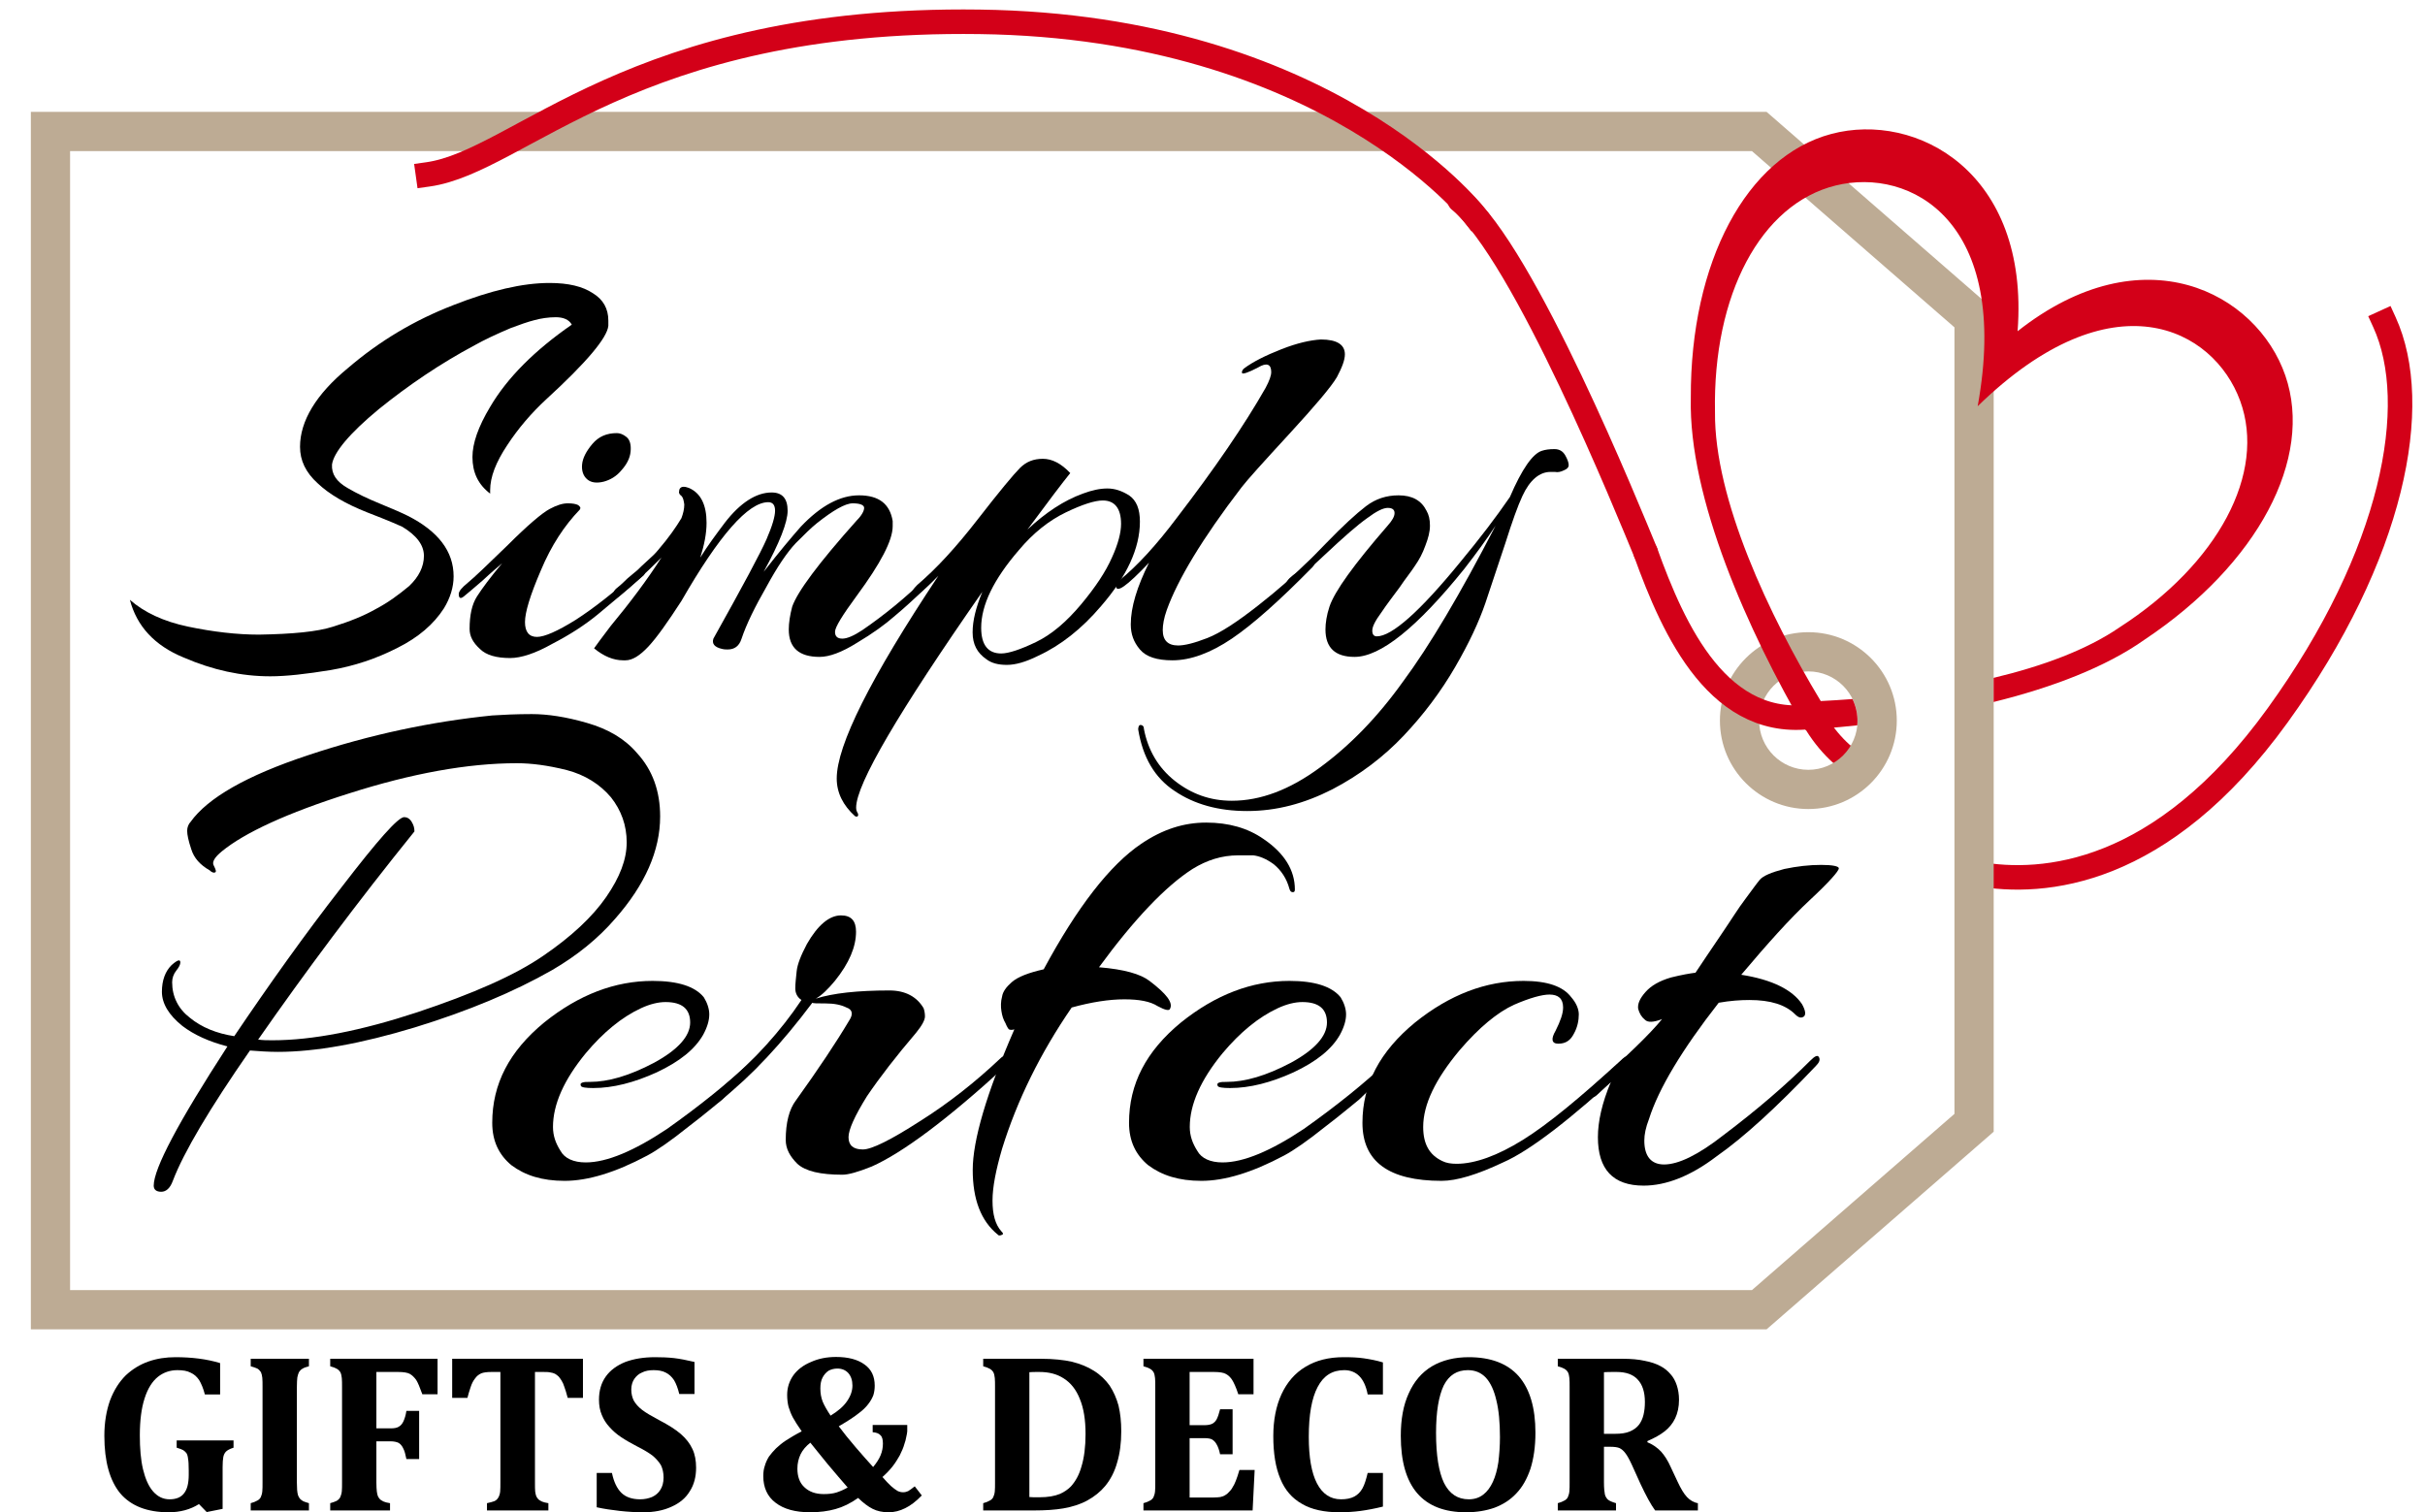
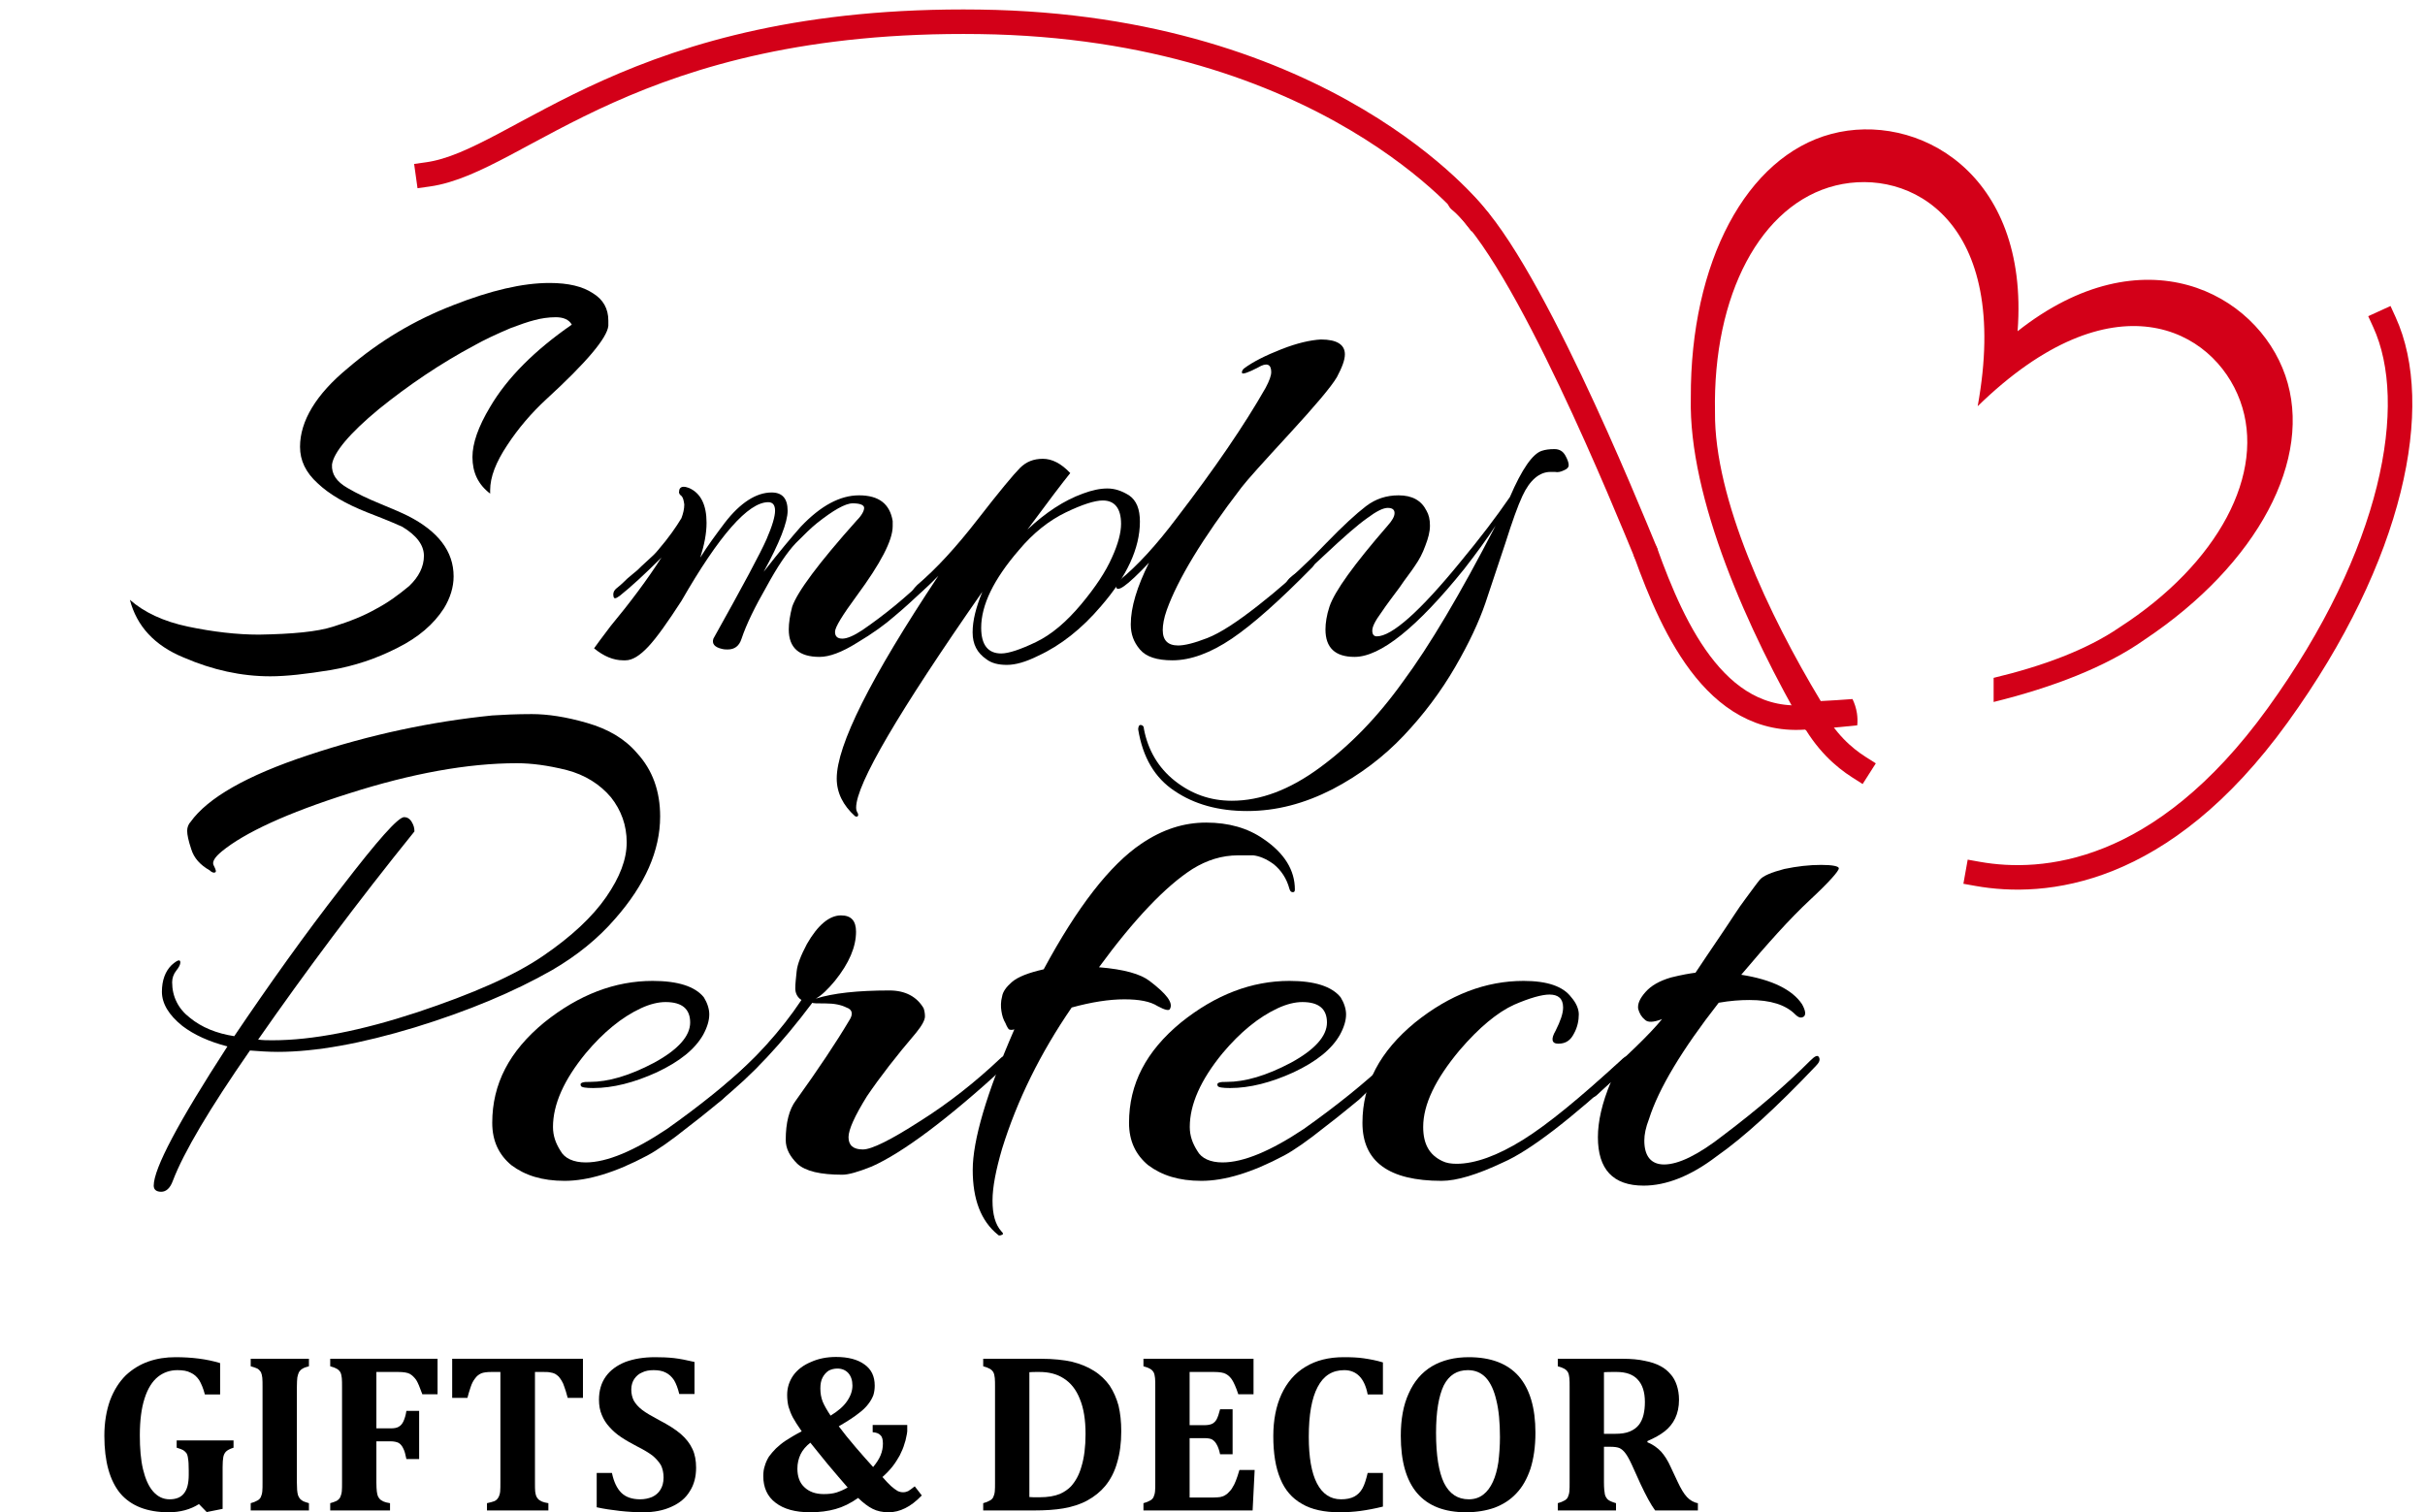
<svg xmlns="http://www.w3.org/2000/svg" width="100%" height="100%" viewBox="0 0 2060 1285" version="1.1" xml:space="preserve" style="fill-rule:evenodd;clip-rule:evenodd;stroke-linecap:square;stroke-miterlimit:1.5;">
  <g transform="matrix(1,0,0,1,-654.162,-288.618)">
    <g transform="matrix(1.003,0,0,1.003,-523.748,-412.661)">
      <path d="M2849.31,1439.41C2904.97,1449.35 3005.03,1441.32 3103.43,1305.13C3201.84,1168.95 3225.7,1041.72 3193.89,972.14" style="fill:none;stroke:rgb(211,0,24);stroke-width:20.76px;" />
      <path d="M2707.92,1303.82C2720.49,1327.38 2735.8,1340.73 2748.76,1348.98" style="fill:none;stroke:rgb(211,0,24);stroke-width:20.76px;" />
-       <path d="M2670.6,793.954L1200.52,793.954L1200.52,1825.22L2670.6,1825.22L2862.93,1657.82L2862.93,961.349L2670.6,793.954ZM1233.74,827.173L2658.17,827.173L2829.71,976.475L2829.71,1642.7L2658.17,1792L1233.74,1792L1233.74,827.173ZM2705.96,1234.69C2747.29,1234.69 2780.86,1268.25 2780.86,1309.59C2780.86,1350.92 2747.29,1384.49 2705.96,1384.49C2664.62,1384.49 2631.06,1350.92 2631.06,1309.59C2631.06,1268.25 2664.62,1234.69 2705.96,1234.69ZM2705.96,1267.91C2728.96,1267.91 2747.64,1286.58 2747.64,1309.59C2747.64,1332.59 2728.96,1351.27 2705.96,1351.27C2682.95,1351.27 2664.28,1332.59 2664.28,1309.59C2664.28,1286.58 2682.95,1267.91 2705.96,1267.91Z" style="fill:rgb(189,171,148);" />
      <path d="M2747.38,1313.6C2732.34,1315.22 2717.62,1316.48 2703.48,1317.41C2655.18,1234.32 2604.36,1121.2 2606.41,1036.22C2605.94,921.208 2653.53,831.774 2725.4,812.639C2797.26,793.503 2893.39,844.664 2883.18,979.753C2989.53,895.826 3085.66,946.988 3109.93,1017.28C3134.2,1087.58 3086.6,1177.02 2990.93,1240.87C2957.56,1264.53 2911.94,1281.68 2862.88,1293.81L2862.88,1273.37C2903.82,1263.59 2941.63,1249.75 2969.48,1230.62C3053.18,1176.62 3094.04,1099.84 3071.65,1038.65C3049.26,977.464 2963.61,931.882 2849.37,1043.28C2877.96,886.3 2792.32,840.717 2729.06,856.32C2665.8,871.923 2624.93,948.71 2626.89,1048.29C2626.22,1121.83 2672.65,1220.45 2716.45,1293.03C2725.2,1292.6 2734.18,1292.03 2743.35,1291.32C2745.09,1294.92 2746.45,1299.03 2747.12,1303.42C2747.64,1306.9 2747.69,1310.35 2747.38,1313.6Z" style="fill:rgb(211,0,24);" />
      <g transform="matrix(1.499,0,0,1.499,-598.667,-42.146)">
        <g transform="matrix(385.622,0,0,385.622,1275.46,1155.28)">
          <path d="M-0.015,0.024C-0.015,-0.001 0.021,-0.069 0.093,-0.18C0.066,-0.187 0.044,-0.197 0.027,-0.21C0.007,-0.226 -0.003,-0.243 -0.003,-0.26C-0.003,-0.277 0.002,-0.29 0.011,-0.299C0.02,-0.307 0.024,-0.308 0.024,-0.303C0.024,-0.3 0.022,-0.296 0.018,-0.291C0.014,-0.286 0.012,-0.28 0.012,-0.274C0.012,-0.253 0.021,-0.235 0.038,-0.222C0.055,-0.208 0.077,-0.199 0.103,-0.195C0.155,-0.272 0.207,-0.345 0.26,-0.413C0.313,-0.482 0.343,-0.516 0.352,-0.516C0.356,-0.516 0.36,-0.514 0.363,-0.509C0.366,-0.504 0.367,-0.5 0.367,-0.495C0.283,-0.391 0.207,-0.289 0.138,-0.19C0.145,-0.189 0.152,-0.189 0.159,-0.189C0.218,-0.189 0.289,-0.203 0.371,-0.23C0.452,-0.257 0.514,-0.284 0.556,-0.313C0.597,-0.341 0.628,-0.37 0.648,-0.399C0.668,-0.428 0.678,-0.454 0.678,-0.479C0.678,-0.504 0.67,-0.526 0.655,-0.545C0.639,-0.564 0.617,-0.578 0.59,-0.585C0.562,-0.592 0.538,-0.595 0.517,-0.595C0.445,-0.595 0.363,-0.58 0.272,-0.551C0.18,-0.522 0.118,-0.493 0.085,-0.466C0.074,-0.457 0.07,-0.45 0.073,-0.445C0.076,-0.439 0.077,-0.436 0.075,-0.435C0.073,-0.434 0.07,-0.435 0.067,-0.438C0.053,-0.446 0.044,-0.456 0.04,-0.469C0.036,-0.481 0.034,-0.49 0.034,-0.496C0.034,-0.501 0.036,-0.506 0.039,-0.509C0.064,-0.544 0.121,-0.577 0.212,-0.607C0.302,-0.637 0.392,-0.656 0.481,-0.665C0.496,-0.666 0.516,-0.667 0.539,-0.667C0.562,-0.667 0.589,-0.663 0.62,-0.654C0.651,-0.645 0.675,-0.631 0.693,-0.61C0.716,-0.585 0.727,-0.554 0.727,-0.517C0.727,-0.467 0.705,-0.417 0.661,-0.367C0.636,-0.338 0.605,-0.313 0.569,-0.292C0.513,-0.26 0.446,-0.232 0.368,-0.208C0.289,-0.184 0.222,-0.172 0.167,-0.172C0.153,-0.172 0.139,-0.173 0.126,-0.174C0.067,-0.089 0.029,-0.025 0.013,0.017C0.009,0.028 0.003,0.033 -0.004,0.033C-0.011,0.033 -0.015,0.03 -0.015,0.024Z" style="fill-rule:nonzero;" />
        </g>
        <g transform="matrix(385.622,0,0,385.622,1462.1,1155.28)">
          <path d="M0.234,-0.156C0.269,-0.175 0.287,-0.195 0.287,-0.215C0.287,-0.235 0.275,-0.245 0.251,-0.245C0.24,-0.245 0.228,-0.242 0.215,-0.236C0.187,-0.223 0.16,-0.201 0.134,-0.17C0.102,-0.131 0.086,-0.095 0.086,-0.062C0.086,-0.049 0.09,-0.038 0.097,-0.027C0.103,-0.016 0.116,-0.01 0.134,-0.01C0.165,-0.01 0.205,-0.027 0.253,-0.059C0.301,-0.093 0.342,-0.126 0.377,-0.159C0.385,-0.167 0.389,-0.167 0.389,-0.16C0.389,-0.155 0.387,-0.151 0.383,-0.148C0.358,-0.125 0.342,-0.11 0.334,-0.102C0.325,-0.095 0.309,-0.081 0.284,-0.062C0.259,-0.042 0.239,-0.028 0.224,-0.02C0.177,0.005 0.137,0.017 0.103,0.017C0.07,0.017 0.045,0.009 0.025,-0.006C0.007,-0.021 -0.003,-0.041 -0.003,-0.068C-0.003,-0.125 0.022,-0.173 0.073,-0.215C0.124,-0.256 0.177,-0.276 0.232,-0.276C0.269,-0.276 0.294,-0.268 0.307,-0.252C0.312,-0.244 0.315,-0.235 0.315,-0.227C0.315,-0.218 0.312,-0.208 0.306,-0.197C0.294,-0.176 0.272,-0.158 0.238,-0.142C0.205,-0.127 0.174,-0.119 0.145,-0.119C0.134,-0.119 0.128,-0.12 0.127,-0.122C0.126,-0.124 0.126,-0.126 0.129,-0.127C0.132,-0.128 0.135,-0.128 0.14,-0.128C0.167,-0.128 0.198,-0.137 0.234,-0.156Z" style="fill-rule:nonzero;" />
        </g>
        <g transform="matrix(385.622,0,0,385.622,1593.99,1155.28)">
          <path d="M0.276,-0.2C0.247,-0.166 0.223,-0.135 0.204,-0.107C0.186,-0.078 0.177,-0.058 0.177,-0.047C0.177,-0.035 0.184,-0.029 0.198,-0.029C0.211,-0.029 0.239,-0.043 0.281,-0.07C0.324,-0.097 0.363,-0.128 0.399,-0.162C0.402,-0.165 0.405,-0.167 0.408,-0.166C0.411,-0.165 0.412,-0.164 0.412,-0.161C0.412,-0.158 0.411,-0.155 0.408,-0.152C0.322,-0.073 0.256,-0.024 0.211,-0.004C0.191,0.004 0.177,0.008 0.168,0.008C0.136,0.008 0.114,0.003 0.102,-0.008C0.091,-0.019 0.085,-0.03 0.085,-0.043C0.085,-0.068 0.09,-0.088 0.1,-0.101C0.133,-0.147 0.159,-0.186 0.178,-0.218C0.184,-0.227 0.183,-0.234 0.174,-0.237C0.166,-0.241 0.156,-0.243 0.143,-0.243C0.131,-0.243 0.125,-0.243 0.124,-0.244C0.079,-0.184 0.035,-0.137 -0.009,-0.102C-0.014,-0.097 -0.017,-0.097 -0.018,-0.102C-0.018,-0.107 -0.014,-0.114 -0.007,-0.121C0.04,-0.161 0.078,-0.203 0.108,-0.248C0.102,-0.252 0.099,-0.258 0.099,-0.265C0.099,-0.272 0.1,-0.28 0.101,-0.29C0.102,-0.3 0.107,-0.313 0.116,-0.33C0.132,-0.358 0.149,-0.372 0.166,-0.372C0.181,-0.372 0.188,-0.364 0.188,-0.348C0.188,-0.326 0.178,-0.302 0.157,-0.276C0.147,-0.264 0.138,-0.255 0.129,-0.25C0.154,-0.258 0.19,-0.262 0.237,-0.262C0.26,-0.262 0.277,-0.253 0.287,-0.236C0.288,-0.233 0.289,-0.229 0.289,-0.224C0.289,-0.219 0.285,-0.211 0.276,-0.2Z" style="fill-rule:nonzero;" />
        </g>
        <g transform="matrix(385.622,0,0,385.622,1733.19,1155.28)">
          <path d="M0.47,-0.41C0.47,-0.407 0.469,-0.406 0.467,-0.406C0.464,-0.406 0.463,-0.408 0.462,-0.411C0.458,-0.426 0.45,-0.438 0.439,-0.447C0.428,-0.455 0.418,-0.459 0.409,-0.46C0.401,-0.46 0.394,-0.46 0.387,-0.46C0.363,-0.46 0.341,-0.453 0.32,-0.44C0.281,-0.415 0.235,-0.367 0.183,-0.296C0.22,-0.293 0.244,-0.286 0.257,-0.276C0.282,-0.257 0.292,-0.244 0.287,-0.235C0.286,-0.232 0.28,-0.233 0.269,-0.239C0.258,-0.246 0.242,-0.249 0.22,-0.249C0.198,-0.249 0.172,-0.245 0.143,-0.237C0.097,-0.17 0.063,-0.101 0.041,-0.03C0.032,0.001 0.027,0.026 0.027,0.046C0.027,0.066 0.031,0.081 0.04,0.091C0.043,0.094 0.043,0.095 0.041,0.096C0.039,0.097 0.038,0.097 0.037,0.097C0.036,0.097 0.036,0.097 0.035,0.096C0.01,0.076 -0.002,0.044 -0.002,0.001C-0.002,-0.042 0.018,-0.111 0.059,-0.205C0.056,-0.204 0.053,-0.204 0.051,-0.205C0.05,-0.206 0.048,-0.209 0.046,-0.214C0.043,-0.219 0.041,-0.225 0.04,-0.232C0.039,-0.238 0.039,-0.246 0.041,-0.253C0.042,-0.26 0.047,-0.267 0.055,-0.274C0.064,-0.282 0.08,-0.288 0.102,-0.293C0.151,-0.384 0.199,-0.446 0.245,-0.477C0.276,-0.498 0.307,-0.508 0.34,-0.508C0.373,-0.508 0.401,-0.5 0.424,-0.484C0.455,-0.463 0.47,-0.438 0.47,-0.41Z" style="fill-rule:nonzero;" />
        </g>
        <g transform="matrix(385.622,0,0,385.622,1821.89,1155.28)">
          <path d="M0.234,-0.156C0.269,-0.175 0.287,-0.195 0.287,-0.215C0.287,-0.235 0.275,-0.245 0.251,-0.245C0.24,-0.245 0.228,-0.242 0.215,-0.236C0.187,-0.223 0.16,-0.201 0.134,-0.17C0.102,-0.131 0.086,-0.095 0.086,-0.062C0.086,-0.049 0.09,-0.038 0.097,-0.027C0.103,-0.016 0.116,-0.01 0.134,-0.01C0.165,-0.01 0.205,-0.027 0.253,-0.059C0.301,-0.093 0.342,-0.126 0.377,-0.159C0.385,-0.167 0.389,-0.167 0.389,-0.16C0.389,-0.155 0.387,-0.151 0.383,-0.148C0.358,-0.125 0.342,-0.11 0.334,-0.102C0.325,-0.095 0.309,-0.081 0.284,-0.062C0.259,-0.042 0.239,-0.028 0.224,-0.02C0.177,0.005 0.137,0.017 0.103,0.017C0.07,0.017 0.045,0.009 0.025,-0.006C0.007,-0.021 -0.003,-0.041 -0.003,-0.068C-0.003,-0.125 0.022,-0.173 0.073,-0.215C0.124,-0.256 0.177,-0.276 0.232,-0.276C0.269,-0.276 0.294,-0.268 0.307,-0.252C0.312,-0.244 0.315,-0.235 0.315,-0.227C0.315,-0.218 0.312,-0.208 0.306,-0.197C0.294,-0.176 0.272,-0.158 0.238,-0.142C0.205,-0.127 0.174,-0.119 0.145,-0.119C0.134,-0.119 0.128,-0.12 0.127,-0.122C0.126,-0.124 0.126,-0.126 0.129,-0.127C0.132,-0.128 0.135,-0.128 0.14,-0.128C0.167,-0.128 0.198,-0.137 0.234,-0.156Z" style="fill-rule:nonzero;" />
        </g>
        <g transform="matrix(385.622,0,0,385.622,1953.77,1155.28)">
          <path d="M0.291,-0.237C0.291,-0.25 0.284,-0.256 0.271,-0.256C0.26,-0.256 0.242,-0.251 0.219,-0.241C0.195,-0.23 0.168,-0.208 0.139,-0.174C0.104,-0.132 0.086,-0.095 0.086,-0.062C0.086,-0.037 0.095,-0.021 0.114,-0.012C0.12,-0.009 0.127,-0.008 0.135,-0.008C0.162,-0.008 0.195,-0.02 0.232,-0.043C0.269,-0.066 0.316,-0.105 0.375,-0.159C0.384,-0.168 0.389,-0.168 0.389,-0.159C0.389,-0.155 0.387,-0.151 0.383,-0.148C0.302,-0.073 0.242,-0.027 0.203,-0.01C0.165,0.008 0.135,0.017 0.113,0.017C0.036,0.017 -0.003,-0.011 -0.003,-0.068C-0.003,-0.125 0.023,-0.173 0.074,-0.215C0.125,-0.256 0.178,-0.276 0.233,-0.276C0.268,-0.276 0.291,-0.268 0.303,-0.252C0.31,-0.244 0.314,-0.235 0.314,-0.227C0.314,-0.218 0.312,-0.208 0.307,-0.199C0.302,-0.189 0.295,-0.184 0.284,-0.184C0.274,-0.184 0.273,-0.191 0.28,-0.203C0.287,-0.217 0.291,-0.228 0.291,-0.237Z" style="fill-rule:nonzero;" />
        </g>
        <g transform="matrix(385.622,0,0,385.622,2085.65,1155.28)">
          <path d="M0.18,-0.343C0.195,-0.365 0.206,-0.383 0.216,-0.396C0.225,-0.408 0.232,-0.418 0.237,-0.424C0.242,-0.43 0.254,-0.435 0.273,-0.44C0.292,-0.444 0.31,-0.446 0.327,-0.446C0.344,-0.446 0.353,-0.444 0.353,-0.441C0.353,-0.437 0.339,-0.421 0.31,-0.394C0.281,-0.367 0.248,-0.33 0.21,-0.285C0.255,-0.278 0.285,-0.263 0.299,-0.242C0.304,-0.233 0.305,-0.227 0.302,-0.224C0.298,-0.221 0.294,-0.222 0.289,-0.227C0.275,-0.241 0.253,-0.248 0.222,-0.248C0.209,-0.248 0.194,-0.247 0.177,-0.244C0.123,-0.175 0.089,-0.118 0.075,-0.074C0.07,-0.061 0.068,-0.051 0.068,-0.042C0.068,-0.019 0.078,-0.007 0.097,-0.007C0.118,-0.007 0.147,-0.021 0.184,-0.05C0.233,-0.087 0.275,-0.123 0.311,-0.159C0.318,-0.166 0.322,-0.168 0.324,-0.164C0.326,-0.16 0.324,-0.156 0.319,-0.151C0.262,-0.091 0.214,-0.047 0.174,-0.019C0.136,0.01 0.1,0.024 0.067,0.024C0.022,0.024 0,0 0,-0.047C0,-0.07 0.006,-0.097 0.019,-0.128L0.001,-0.111C-0.004,-0.106 -0.008,-0.104 -0.01,-0.107C-0.013,-0.109 -0.014,-0.111 -0.014,-0.113C-0.014,-0.115 -0.011,-0.118 -0.006,-0.123C0.043,-0.166 0.076,-0.198 0.094,-0.22C0.081,-0.215 0.073,-0.215 0.069,-0.219C0.064,-0.223 0.061,-0.228 0.059,-0.235C0.058,-0.242 0.061,-0.25 0.07,-0.26C0.078,-0.269 0.09,-0.276 0.107,-0.281C0.123,-0.285 0.135,-0.287 0.143,-0.288C0.153,-0.303 0.165,-0.321 0.18,-0.343Z" style="fill-rule:nonzero;" />
        </g>
      </g>
      <g transform="matrix(1.254,0,0,1.254,-311.172,-196.006)">
        <g transform="matrix(385.622,0,0,385.622,1275.46,1155.28)">
          <path d="M0.766,-0.576C0.761,-0.585 0.751,-0.589 0.738,-0.589C0.725,-0.589 0.712,-0.587 0.701,-0.584C0.689,-0.581 0.675,-0.576 0.659,-0.57C0.633,-0.559 0.612,-0.549 0.596,-0.54C0.536,-0.508 0.48,-0.47 0.428,-0.428C0.376,-0.385 0.349,-0.352 0.346,-0.331C0.345,-0.314 0.354,-0.301 0.373,-0.29C0.39,-0.28 0.409,-0.271 0.431,-0.262C0.453,-0.253 0.469,-0.246 0.479,-0.241C0.532,-0.214 0.559,-0.179 0.559,-0.135C0.559,-0.116 0.553,-0.097 0.542,-0.079C0.524,-0.051 0.497,-0.028 0.461,-0.01C0.424,0.009 0.385,0.022 0.344,0.029C0.301,0.036 0.266,0.04 0.238,0.04C0.187,0.04 0.137,0.029 0.086,0.007C0.035,-0.014 0.004,-0.048 -0.008,-0.094C0.017,-0.072 0.051,-0.056 0.094,-0.047C0.137,-0.038 0.179,-0.033 0.218,-0.033C0.277,-0.034 0.32,-0.038 0.348,-0.047C0.377,-0.056 0.402,-0.066 0.423,-0.078C0.444,-0.089 0.463,-0.103 0.481,-0.118C0.498,-0.134 0.507,-0.152 0.507,-0.171C0.507,-0.19 0.494,-0.207 0.469,-0.222C0.467,-0.223 0.447,-0.232 0.408,-0.247C0.37,-0.262 0.341,-0.279 0.321,-0.298C0.3,-0.317 0.29,-0.338 0.29,-0.362C0.29,-0.407 0.318,-0.454 0.374,-0.5C0.43,-0.548 0.491,-0.584 0.558,-0.61C0.624,-0.636 0.68,-0.649 0.727,-0.649C0.76,-0.649 0.785,-0.643 0.803,-0.631C0.821,-0.62 0.83,-0.604 0.83,-0.583L0.83,-0.574C0.828,-0.553 0.792,-0.51 0.721,-0.445C0.695,-0.421 0.672,-0.394 0.653,-0.365C0.633,-0.335 0.623,-0.309 0.623,-0.286L0.623,-0.28C0.602,-0.296 0.592,-0.317 0.592,-0.344C0.592,-0.368 0.602,-0.397 0.623,-0.432C0.653,-0.483 0.701,-0.531 0.766,-0.576Z" style="fill-rule:nonzero;" />
        </g>
        <g transform="matrix(385.622,0,0,385.622,1502.98,1155.28)">
-           <path d="M0.203,-0.305C0.196,-0.311 0.193,-0.32 0.194,-0.331C0.195,-0.342 0.201,-0.354 0.212,-0.367C0.223,-0.38 0.237,-0.386 0.255,-0.386C0.26,-0.386 0.266,-0.384 0.272,-0.379C0.278,-0.374 0.28,-0.365 0.279,-0.354C0.278,-0.342 0.272,-0.331 0.263,-0.321C0.254,-0.31 0.243,-0.304 0.232,-0.301C0.22,-0.298 0.21,-0.299 0.203,-0.305ZM0.19,-0.252C0.163,-0.224 0.14,-0.189 0.122,-0.146C0.103,-0.102 0.094,-0.072 0.094,-0.055C0.094,-0.038 0.101,-0.029 0.115,-0.029C0.128,-0.029 0.151,-0.039 0.183,-0.059C0.214,-0.079 0.25,-0.107 0.291,-0.144C0.3,-0.152 0.304,-0.151 0.304,-0.141C0.304,-0.14 0.303,-0.138 0.302,-0.137C0.27,-0.109 0.243,-0.086 0.221,-0.068C0.199,-0.05 0.173,-0.033 0.142,-0.017C0.112,-0 0.087,0.008 0.068,0.008C0.044,0.008 0.026,0.003 0.015,-0.008C0.003,-0.019 -0.003,-0.03 -0.003,-0.043C-0.003,-0.067 0.001,-0.086 0.01,-0.1C0.019,-0.114 0.033,-0.133 0.054,-0.158C0.047,-0.152 0.035,-0.142 0.02,-0.128C0.004,-0.114 -0.007,-0.105 -0.013,-0.1C-0.019,-0.095 -0.022,-0.097 -0.022,-0.104C-0.022,-0.109 -0.017,-0.115 -0.006,-0.124C0.005,-0.133 0.028,-0.155 0.064,-0.19C0.099,-0.225 0.124,-0.246 0.137,-0.253C0.15,-0.26 0.16,-0.263 0.169,-0.263C0.177,-0.263 0.183,-0.262 0.187,-0.26C0.191,-0.257 0.192,-0.255 0.19,-0.252Z" style="fill-rule:nonzero;" />
-         </g>
+           </g>
        <g transform="matrix(385.622,0,0,385.622,1607.87,1155.28)">
          <path d="M0.466,-0.223C0.466,-0.198 0.445,-0.158 0.403,-0.101C0.378,-0.067 0.365,-0.046 0.365,-0.038C0.365,-0.03 0.369,-0.026 0.378,-0.026C0.386,-0.026 0.398,-0.031 0.413,-0.041C0.451,-0.067 0.489,-0.098 0.527,-0.135C0.532,-0.14 0.536,-0.142 0.538,-0.139C0.54,-0.136 0.541,-0.134 0.541,-0.133C0.541,-0.132 0.534,-0.124 0.519,-0.11C0.504,-0.096 0.488,-0.081 0.47,-0.066C0.453,-0.051 0.431,-0.035 0.404,-0.019C0.377,-0.002 0.355,0.006 0.338,0.006C0.302,0.006 0.284,-0.01 0.284,-0.042C0.284,-0.053 0.286,-0.067 0.29,-0.082C0.299,-0.108 0.336,-0.158 0.403,-0.233C0.412,-0.242 0.416,-0.25 0.416,-0.255C0.416,-0.26 0.409,-0.263 0.396,-0.263C0.383,-0.263 0.362,-0.251 0.333,-0.228C0.323,-0.22 0.311,-0.208 0.296,-0.193C0.281,-0.177 0.264,-0.152 0.245,-0.117C0.225,-0.082 0.21,-0.052 0.201,-0.025C0.197,-0.013 0.189,-0.007 0.177,-0.007C0.174,-0.007 0.171,-0.007 0.167,-0.008C0.154,-0.011 0.149,-0.017 0.152,-0.026C0.204,-0.119 0.235,-0.177 0.245,-0.2C0.255,-0.223 0.26,-0.24 0.26,-0.25C0.26,-0.26 0.256,-0.265 0.248,-0.265C0.213,-0.265 0.162,-0.207 0.096,-0.092C0.072,-0.055 0.053,-0.028 0.038,-0.012C0.023,0.004 0.01,0.012 -0.002,0.012C-0.003,0.012 -0.005,0.012 -0.006,0.012C-0.023,0.012 -0.04,0.005 -0.057,-0.009C-0.053,-0.015 -0.043,-0.028 -0.028,-0.048C0.006,-0.089 0.036,-0.129 0.061,-0.168C0.032,-0.139 0.008,-0.117 -0.012,-0.101C-0.019,-0.096 -0.022,-0.095 -0.023,-0.1C-0.024,-0.105 -0.023,-0.109 -0.019,-0.113C-0.015,-0.116 -0.008,-0.122 0.001,-0.131C0.01,-0.139 0.017,-0.144 0.02,-0.147C0.023,-0.15 0.028,-0.155 0.037,-0.163C0.045,-0.17 0.051,-0.176 0.055,-0.181C0.074,-0.203 0.087,-0.222 0.096,-0.237C0.099,-0.245 0.101,-0.253 0.101,-0.261C0.1,-0.268 0.099,-0.273 0.096,-0.276C0.093,-0.278 0.091,-0.281 0.092,-0.284C0.092,-0.289 0.095,-0.292 0.1,-0.292C0.103,-0.292 0.106,-0.291 0.109,-0.29C0.13,-0.281 0.14,-0.26 0.14,-0.229C0.14,-0.21 0.136,-0.19 0.129,-0.168C0.142,-0.189 0.157,-0.209 0.172,-0.229C0.199,-0.264 0.227,-0.282 0.254,-0.282C0.273,-0.282 0.282,-0.271 0.282,-0.25C0.282,-0.23 0.268,-0.194 0.24,-0.143C0.268,-0.179 0.29,-0.205 0.305,-0.222C0.34,-0.259 0.374,-0.277 0.407,-0.277C0.442,-0.277 0.461,-0.262 0.466,-0.232L0.466,-0.223Z" style="fill-rule:nonzero;" />
        </g>
        <g transform="matrix(385.622,0,0,385.622,1807.62,1155.28)">
          <path d="M0.381,-0.231C0.381,-0.184 0.358,-0.135 0.313,-0.083C0.279,-0.043 0.242,-0.014 0.203,0.004C0.181,0.015 0.163,0.02 0.148,0.02C0.133,0.02 0.121,0.017 0.112,0.01C0.096,-0.001 0.088,-0.016 0.088,-0.037C0.088,-0.058 0.094,-0.081 0.105,-0.108C-0.042,0.103 -0.116,0.229 -0.116,0.27C-0.116,0.274 -0.115,0.277 -0.113,0.28C-0.112,0.283 -0.112,0.285 -0.115,0.286L-0.118,0.285C-0.139,0.266 -0.15,0.244 -0.15,0.219C-0.15,0.161 -0.091,0.043 0.028,-0.136C-0.004,-0.104 -0.02,-0.093 -0.02,-0.102C-0.02,-0.107 -0.016,-0.113 -0.009,-0.12C0.024,-0.148 0.059,-0.186 0.097,-0.235C0.135,-0.284 0.16,-0.314 0.171,-0.325C0.182,-0.336 0.195,-0.341 0.211,-0.341C0.227,-0.341 0.243,-0.333 0.259,-0.316C0.246,-0.3 0.221,-0.267 0.184,-0.217C0.216,-0.247 0.248,-0.268 0.281,-0.28C0.297,-0.286 0.311,-0.289 0.324,-0.289C0.337,-0.289 0.349,-0.285 0.362,-0.277C0.375,-0.268 0.381,-0.253 0.381,-0.231ZM0.103,-0.045C0.103,-0.015 0.115,-0 0.138,-0C0.151,-0 0.172,-0.007 0.199,-0.02C0.226,-0.033 0.252,-0.055 0.278,-0.086C0.303,-0.116 0.321,-0.143 0.332,-0.168C0.343,-0.192 0.348,-0.212 0.348,-0.227C0.348,-0.254 0.337,-0.268 0.316,-0.268C0.302,-0.268 0.28,-0.261 0.251,-0.247C0.222,-0.233 0.194,-0.211 0.169,-0.181C0.125,-0.13 0.103,-0.085 0.103,-0.045Z" style="fill-rule:nonzero;" />
        </g>
        <g transform="matrix(385.622,0,0,385.622,1940.66,1155.28)">
          <path d="M0.076,-0.041C0.076,-0.023 0.085,-0.014 0.103,-0.014C0.114,-0.014 0.131,-0.018 0.154,-0.027C0.177,-0.036 0.206,-0.055 0.243,-0.084C0.28,-0.113 0.304,-0.135 0.317,-0.148C0.33,-0.161 0.337,-0.167 0.34,-0.167C0.343,-0.166 0.344,-0.164 0.343,-0.161C0.342,-0.157 0.341,-0.154 0.338,-0.151C0.281,-0.093 0.234,-0.051 0.197,-0.026C0.16,-0.001 0.125,0.012 0.093,0.012C0.066,0.012 0.047,0.006 0.036,-0.007C0.025,-0.02 0.02,-0.034 0.02,-0.051C0.02,-0.081 0.031,-0.117 0.052,-0.159C0.013,-0.118 -0.006,-0.104 -0.006,-0.119C-0.006,-0.122 -0.004,-0.125 0,-0.128C0.031,-0.153 0.065,-0.19 0.101,-0.238C0.167,-0.324 0.219,-0.4 0.256,-0.465C0.263,-0.478 0.266,-0.487 0.266,-0.493C0.266,-0.507 0.258,-0.51 0.243,-0.501C0.226,-0.492 0.216,-0.489 0.215,-0.491C0.214,-0.493 0.215,-0.496 0.218,-0.499C0.234,-0.511 0.256,-0.522 0.284,-0.533C0.312,-0.544 0.335,-0.549 0.353,-0.55C0.381,-0.55 0.395,-0.541 0.395,-0.524C0.395,-0.514 0.39,-0.501 0.381,-0.484C0.371,-0.467 0.343,-0.434 0.298,-0.385C0.252,-0.335 0.224,-0.304 0.214,-0.291C0.145,-0.201 0.102,-0.129 0.083,-0.076C0.078,-0.062 0.076,-0.05 0.076,-0.041Z" style="fill-rule:nonzero;" />
        </g>
        <g transform="matrix(385.622,0,0,385.622,2054.03,1155.28)">
          <path d="M0.176,-0.224C0.184,-0.233 0.188,-0.24 0.188,-0.246C0.188,-0.252 0.184,-0.255 0.176,-0.255C0.168,-0.255 0.156,-0.249 0.14,-0.237C0.123,-0.225 0.099,-0.204 0.066,-0.173C0.033,-0.142 0.014,-0.125 0.008,-0.119C0.001,-0.115 -0.002,-0.114 -0.002,-0.119C-0.003,-0.124 0.001,-0.13 0.01,-0.137C0.019,-0.143 0.038,-0.162 0.068,-0.193C0.098,-0.224 0.121,-0.245 0.138,-0.258C0.155,-0.271 0.174,-0.277 0.195,-0.277C0.219,-0.277 0.235,-0.268 0.244,-0.25C0.248,-0.243 0.25,-0.235 0.25,-0.224C0.25,-0.213 0.247,-0.202 0.242,-0.189C0.237,-0.175 0.231,-0.164 0.224,-0.154C0.217,-0.143 0.207,-0.131 0.197,-0.116C0.186,-0.101 0.175,-0.087 0.165,-0.072C0.154,-0.057 0.149,-0.047 0.149,-0.04C0.149,-0.033 0.152,-0.03 0.157,-0.03C0.183,-0.03 0.232,-0.073 0.303,-0.16C0.337,-0.201 0.366,-0.239 0.39,-0.274C0.411,-0.323 0.43,-0.35 0.446,-0.355C0.452,-0.357 0.459,-0.358 0.468,-0.358C0.477,-0.358 0.483,-0.354 0.487,-0.347C0.491,-0.34 0.493,-0.334 0.493,-0.33C0.493,-0.326 0.49,-0.323 0.485,-0.321C0.479,-0.318 0.474,-0.317 0.469,-0.318C0.465,-0.318 0.462,-0.318 0.461,-0.318C0.442,-0.318 0.425,-0.304 0.412,-0.276C0.404,-0.259 0.394,-0.231 0.382,-0.193C0.369,-0.155 0.358,-0.12 0.347,-0.088C0.336,-0.056 0.319,-0.019 0.294,0.024C0.269,0.067 0.239,0.107 0.204,0.144C0.169,0.181 0.127,0.213 0.079,0.238C0.03,0.263 -0.019,0.276 -0.07,0.276C-0.121,0.276 -0.163,0.264 -0.197,0.241C-0.232,0.218 -0.253,0.182 -0.261,0.133C-0.261,0.13 -0.26,0.127 -0.259,0.126C-0.258,0.125 -0.256,0.125 -0.254,0.126C-0.252,0.127 -0.251,0.129 -0.251,0.132C-0.244,0.169 -0.226,0.2 -0.197,0.223C-0.168,0.246 -0.135,0.258 -0.097,0.258C-0.047,0.258 0.004,0.239 0.057,0.2C0.109,0.162 0.158,0.112 0.203,0.049C0.249,-0.013 0.303,-0.104 0.365,-0.224C0.35,-0.201 0.331,-0.175 0.31,-0.148C0.227,-0.045 0.163,0.006 0.118,0.006C0.084,0.006 0.067,-0.01 0.067,-0.042C0.067,-0.053 0.069,-0.067 0.074,-0.082C0.083,-0.109 0.117,-0.156 0.176,-0.224Z" style="fill-rule:nonzero;" />
        </g>
      </g>
      <path d="M2410.59,868.762C2465.26,913.493 2553.74,1132.4 2568.15,1167.08" style="fill:none;stroke:rgb(211,0,24);stroke-width:20.76px;stroke-linecap:round;" />
      <g transform="matrix(1,0,0,1,-1,0)">
        <path d="M2714.36,1305.52C2631.58,1319.92 2592.9,1232.9 2569.15,1167.08" style="fill:none;stroke:rgb(211,0,24);stroke-width:20.76px;stroke-linecap:round;" />
      </g>
      <g transform="matrix(1,0,0,1,5.964,2.982)">
        <path d="M2416.55,877.708C2416.55,877.708 2292.3,718.665 1998.07,714.689C1703.84,710.713 1609.13,832.977 1530.88,843.911" style="fill:none;stroke:rgb(211,0,24);stroke-width:20.76px;" />
      </g>
    </g>
    <g transform="matrix(1.484,0,0,1.484,-919.421,-458.579)">
      <g transform="matrix(130.191,0,0,130.191,1113.59,1368.26)">
        <path d="M0.559,-0.648L0.559,-0.51L0.492,-0.51C0.485,-0.537 0.476,-0.558 0.467,-0.573C0.457,-0.588 0.445,-0.599 0.429,-0.606C0.414,-0.614 0.395,-0.617 0.371,-0.617C0.339,-0.617 0.31,-0.607 0.286,-0.588C0.261,-0.568 0.241,-0.537 0.227,-0.493C0.213,-0.45 0.206,-0.396 0.206,-0.33C0.206,-0.273 0.21,-0.223 0.22,-0.181C0.23,-0.14 0.244,-0.107 0.264,-0.084C0.284,-0.061 0.308,-0.049 0.337,-0.049C0.366,-0.049 0.387,-0.058 0.4,-0.075C0.414,-0.092 0.421,-0.119 0.421,-0.157L0.421,-0.175C0.421,-0.2 0.42,-0.218 0.418,-0.228C0.417,-0.239 0.414,-0.247 0.411,-0.252C0.407,-0.257 0.403,-0.261 0.397,-0.265C0.392,-0.268 0.382,-0.272 0.368,-0.276L0.368,-0.308L0.618,-0.308L0.618,-0.276C0.602,-0.271 0.591,-0.265 0.585,-0.259C0.579,-0.253 0.575,-0.245 0.573,-0.235C0.571,-0.224 0.57,-0.21 0.57,-0.191L0.57,-0.007L0.5,0.007L0.466,-0.028C0.428,-0.004 0.383,0.008 0.333,0.008C0.238,0.008 0.167,-0.02 0.12,-0.075C0.074,-0.131 0.05,-0.215 0.05,-0.328C0.05,-0.387 0.059,-0.439 0.075,-0.484C0.092,-0.529 0.115,-0.565 0.144,-0.594C0.174,-0.622 0.207,-0.642 0.244,-0.655C0.281,-0.668 0.32,-0.674 0.363,-0.674C0.434,-0.674 0.5,-0.666 0.559,-0.648Z" style="fill-rule:nonzero;" />
      </g>
      <g transform="matrix(130.191,0,0,130.191,1197.76,1368.26)">
        <path d="M0.25,-0.123C0.25,-0.111 0.251,-0.101 0.251,-0.091C0.252,-0.081 0.253,-0.073 0.255,-0.067C0.257,-0.061 0.26,-0.056 0.264,-0.051C0.268,-0.047 0.273,-0.043 0.279,-0.04C0.286,-0.037 0.294,-0.035 0.303,-0.032L0.303,-0L0.047,-0L0.047,-0.032C0.059,-0.035 0.068,-0.039 0.075,-0.043C0.082,-0.046 0.088,-0.052 0.091,-0.058C0.094,-0.065 0.097,-0.073 0.098,-0.084C0.099,-0.094 0.099,-0.107 0.099,-0.123L0.099,-0.544C0.099,-0.56 0.099,-0.572 0.098,-0.583C0.097,-0.593 0.095,-0.601 0.092,-0.608C0.088,-0.614 0.083,-0.62 0.076,-0.624C0.069,-0.627 0.059,-0.631 0.047,-0.634L0.047,-0.667L0.303,-0.667L0.303,-0.634C0.29,-0.631 0.28,-0.627 0.274,-0.623C0.267,-0.619 0.263,-0.614 0.259,-0.608C0.256,-0.602 0.254,-0.594 0.252,-0.585C0.251,-0.576 0.25,-0.562 0.25,-0.543L0.25,-0.123Z" style="fill-rule:nonzero;" />
      </g>
      <g transform="matrix(130.191,0,0,130.191,1243.27,1368.26)">
        <path d="M0.25,-0.123C0.25,-0.105 0.251,-0.092 0.252,-0.083C0.253,-0.074 0.255,-0.067 0.257,-0.062C0.26,-0.056 0.263,-0.052 0.267,-0.048C0.271,-0.045 0.276,-0.042 0.282,-0.039C0.289,-0.036 0.298,-0.034 0.31,-0.032L0.31,-0L0.047,-0L0.047,-0.032C0.059,-0.035 0.068,-0.039 0.075,-0.042C0.082,-0.046 0.088,-0.052 0.091,-0.058C0.094,-0.065 0.097,-0.074 0.098,-0.084C0.099,-0.094 0.099,-0.107 0.099,-0.123L0.099,-0.543C0.099,-0.559 0.099,-0.572 0.098,-0.582C0.097,-0.592 0.095,-0.601 0.092,-0.607C0.088,-0.614 0.083,-0.619 0.076,-0.623C0.069,-0.627 0.059,-0.631 0.047,-0.634L0.047,-0.667L0.519,-0.667L0.519,-0.511L0.452,-0.511C0.441,-0.542 0.432,-0.563 0.425,-0.574C0.417,-0.585 0.408,-0.594 0.398,-0.6C0.388,-0.606 0.37,-0.609 0.345,-0.609L0.25,-0.609L0.25,-0.361L0.313,-0.361C0.328,-0.361 0.34,-0.363 0.348,-0.368C0.357,-0.373 0.364,-0.381 0.369,-0.392C0.374,-0.403 0.379,-0.418 0.382,-0.438L0.438,-0.438L0.438,-0.226L0.382,-0.226C0.378,-0.246 0.374,-0.262 0.368,-0.273C0.363,-0.284 0.356,-0.292 0.348,-0.297C0.34,-0.301 0.328,-0.304 0.313,-0.304L0.25,-0.304L0.25,-0.123Z" style="fill-rule:nonzero;" />
      </g>
      <g transform="matrix(130.191,0,0,130.191,1315.04,1368.26)">
        <path d="M0.185,-0L0.185,-0.032C0.199,-0.035 0.21,-0.038 0.218,-0.041C0.226,-0.045 0.231,-0.05 0.235,-0.057C0.239,-0.064 0.242,-0.073 0.243,-0.083C0.244,-0.094 0.244,-0.107 0.244,-0.123L0.244,-0.609L0.205,-0.609C0.185,-0.609 0.17,-0.607 0.16,-0.603C0.149,-0.598 0.14,-0.591 0.133,-0.581C0.125,-0.571 0.118,-0.558 0.113,-0.542C0.107,-0.525 0.103,-0.51 0.099,-0.495L0.032,-0.495L0.032,-0.667L0.607,-0.667L0.607,-0.495L0.54,-0.495C0.534,-0.517 0.529,-0.534 0.525,-0.544C0.522,-0.554 0.518,-0.563 0.513,-0.571C0.509,-0.578 0.504,-0.584 0.5,-0.589C0.495,-0.594 0.489,-0.598 0.484,-0.601C0.478,-0.604 0.471,-0.606 0.463,-0.607C0.455,-0.609 0.444,-0.609 0.431,-0.609L0.396,-0.609L0.396,-0.123C0.396,-0.105 0.396,-0.092 0.397,-0.083C0.398,-0.074 0.4,-0.067 0.402,-0.062C0.405,-0.056 0.408,-0.052 0.412,-0.048C0.416,-0.045 0.421,-0.042 0.427,-0.039C0.434,-0.036 0.443,-0.034 0.455,-0.032L0.455,-0L0.185,-0Z" style="fill-rule:nonzero;" />
      </g>
      <g transform="matrix(130.191,0,0,130.191,1396.6,1368.26)">
        <path d="M0.108,-0.165C0.116,-0.126 0.13,-0.097 0.149,-0.078C0.168,-0.059 0.196,-0.049 0.232,-0.049C0.252,-0.049 0.269,-0.053 0.284,-0.059C0.299,-0.066 0.312,-0.076 0.321,-0.091C0.33,-0.105 0.335,-0.123 0.335,-0.145C0.335,-0.165 0.331,-0.183 0.324,-0.198C0.316,-0.212 0.304,-0.226 0.288,-0.24C0.271,-0.253 0.248,-0.267 0.218,-0.282C0.193,-0.295 0.17,-0.308 0.149,-0.322C0.129,-0.335 0.111,-0.351 0.097,-0.367C0.082,-0.383 0.071,-0.401 0.063,-0.421C0.055,-0.44 0.051,-0.462 0.051,-0.487C0.051,-0.527 0.061,-0.561 0.081,-0.589C0.101,-0.617 0.13,-0.638 0.167,-0.653C0.205,-0.667 0.248,-0.674 0.298,-0.674C0.327,-0.674 0.354,-0.673 0.381,-0.67C0.407,-0.667 0.437,-0.661 0.471,-0.653L0.471,-0.512L0.404,-0.512C0.398,-0.537 0.39,-0.558 0.381,-0.573C0.371,-0.588 0.359,-0.599 0.345,-0.606C0.33,-0.614 0.312,-0.617 0.291,-0.617C0.272,-0.617 0.255,-0.614 0.241,-0.607C0.226,-0.601 0.215,-0.591 0.206,-0.578C0.198,-0.566 0.193,-0.55 0.193,-0.532C0.193,-0.513 0.197,-0.497 0.204,-0.483C0.212,-0.469 0.224,-0.455 0.241,-0.442C0.258,-0.429 0.284,-0.414 0.316,-0.397C0.356,-0.376 0.388,-0.356 0.411,-0.336C0.434,-0.316 0.451,-0.294 0.462,-0.27C0.473,-0.247 0.478,-0.219 0.478,-0.188C0.478,-0.148 0.469,-0.113 0.45,-0.084C0.432,-0.054 0.405,-0.032 0.369,-0.016C0.334,-0 0.293,0.008 0.246,0.008C0.213,0.008 0.178,0.006 0.142,0.002C0.106,-0.002 0.073,-0.007 0.041,-0.014L0.041,-0.165L0.108,-0.165Z" style="fill-rule:nonzero;" />
      </g>
      <g transform="matrix(130.191,0,0,130.191,1492.08,1368.26)">
        <path d="M0.457,-0.055C0.423,-0.031 0.39,-0.015 0.357,-0.006C0.325,0.003 0.288,0.008 0.246,0.008C0.181,0.008 0.13,-0.006 0.094,-0.034C0.058,-0.061 0.04,-0.101 0.04,-0.151C0.04,-0.168 0.042,-0.183 0.047,-0.197C0.051,-0.211 0.057,-0.224 0.065,-0.237C0.074,-0.249 0.084,-0.261 0.096,-0.273C0.109,-0.285 0.123,-0.297 0.14,-0.308C0.157,-0.319 0.18,-0.333 0.209,-0.348C0.191,-0.374 0.178,-0.394 0.17,-0.409C0.162,-0.424 0.156,-0.44 0.151,-0.456C0.147,-0.472 0.145,-0.49 0.145,-0.508C0.145,-0.54 0.154,-0.568 0.172,-0.594C0.19,-0.619 0.216,-0.639 0.25,-0.653C0.283,-0.668 0.32,-0.675 0.36,-0.675C0.413,-0.675 0.455,-0.664 0.485,-0.642C0.515,-0.621 0.53,-0.59 0.53,-0.549C0.53,-0.534 0.528,-0.52 0.524,-0.507C0.519,-0.494 0.512,-0.481 0.501,-0.467C0.491,-0.454 0.477,-0.44 0.459,-0.427C0.442,-0.413 0.413,-0.394 0.372,-0.37C0.392,-0.343 0.417,-0.312 0.447,-0.277C0.477,-0.242 0.502,-0.214 0.523,-0.191C0.538,-0.209 0.549,-0.226 0.556,-0.243C0.563,-0.26 0.566,-0.277 0.566,-0.294C0.566,-0.311 0.563,-0.324 0.555,-0.331C0.548,-0.339 0.536,-0.343 0.521,-0.344L0.521,-0.376L0.673,-0.376L0.673,-0.348C0.673,-0.343 0.671,-0.334 0.668,-0.32C0.667,-0.312 0.664,-0.303 0.661,-0.294C0.659,-0.285 0.655,-0.276 0.652,-0.268C0.648,-0.259 0.644,-0.25 0.64,-0.242C0.635,-0.234 0.63,-0.225 0.625,-0.217C0.62,-0.209 0.614,-0.201 0.608,-0.193C0.601,-0.185 0.595,-0.177 0.587,-0.169C0.58,-0.162 0.572,-0.154 0.564,-0.147C0.579,-0.13 0.591,-0.117 0.602,-0.107C0.612,-0.098 0.622,-0.091 0.63,-0.086C0.638,-0.082 0.646,-0.08 0.655,-0.08C0.663,-0.08 0.67,-0.082 0.677,-0.085C0.684,-0.089 0.693,-0.096 0.706,-0.106L0.737,-0.066C0.712,-0.04 0.687,-0.021 0.664,-0.01C0.64,0.002 0.616,0.008 0.591,0.008C0.564,0.008 0.541,0.003 0.521,-0.007C0.501,-0.017 0.48,-0.033 0.457,-0.055ZM0.336,-0.417C0.369,-0.437 0.393,-0.458 0.408,-0.48C0.424,-0.503 0.432,-0.526 0.432,-0.549C0.432,-0.572 0.426,-0.59 0.414,-0.604C0.402,-0.617 0.386,-0.624 0.366,-0.624C0.352,-0.624 0.34,-0.621 0.328,-0.615C0.317,-0.608 0.308,-0.598 0.301,-0.585C0.294,-0.572 0.291,-0.556 0.291,-0.537C0.291,-0.516 0.294,-0.497 0.301,-0.479C0.308,-0.462 0.32,-0.441 0.336,-0.417ZM0.411,-0.101C0.386,-0.129 0.357,-0.164 0.323,-0.204C0.29,-0.244 0.265,-0.276 0.247,-0.298C0.228,-0.283 0.213,-0.266 0.204,-0.247C0.195,-0.228 0.19,-0.207 0.19,-0.184C0.19,-0.149 0.2,-0.121 0.221,-0.102C0.242,-0.082 0.27,-0.072 0.306,-0.072C0.327,-0.072 0.346,-0.074 0.362,-0.079C0.377,-0.084 0.394,-0.091 0.411,-0.101Z" style="fill-rule:nonzero;" />
      </g>
      <g transform="matrix(130.191,0,0,130.191,1617.06,1368.26)">
        <path d="M0.301,-0.667C0.355,-0.667 0.401,-0.662 0.437,-0.654C0.473,-0.645 0.506,-0.632 0.534,-0.614C0.563,-0.596 0.585,-0.574 0.603,-0.549C0.62,-0.523 0.633,-0.494 0.642,-0.461C0.65,-0.427 0.654,-0.39 0.654,-0.348C0.654,-0.297 0.648,-0.251 0.636,-0.211C0.625,-0.171 0.607,-0.136 0.583,-0.107C0.562,-0.082 0.536,-0.061 0.505,-0.044C0.474,-0.027 0.439,-0.016 0.399,-0.009C0.364,-0.003 0.321,-0 0.269,-0L0.047,-0L0.047,-0.032C0.059,-0.035 0.068,-0.039 0.075,-0.043C0.082,-0.046 0.088,-0.052 0.091,-0.058C0.094,-0.065 0.097,-0.073 0.098,-0.084C0.099,-0.094 0.099,-0.107 0.099,-0.123L0.099,-0.543C0.099,-0.559 0.099,-0.572 0.098,-0.582C0.097,-0.592 0.095,-0.601 0.092,-0.607C0.088,-0.614 0.083,-0.619 0.076,-0.623C0.069,-0.627 0.059,-0.631 0.047,-0.634L0.047,-0.667L0.301,-0.667ZM0.25,-0.059C0.256,-0.058 0.271,-0.058 0.295,-0.058C0.331,-0.058 0.361,-0.063 0.385,-0.073C0.403,-0.081 0.419,-0.092 0.432,-0.105C0.453,-0.128 0.469,-0.157 0.479,-0.193C0.491,-0.232 0.497,-0.28 0.497,-0.336C0.497,-0.398 0.489,-0.449 0.472,-0.49C0.456,-0.531 0.432,-0.561 0.402,-0.58C0.372,-0.6 0.336,-0.609 0.294,-0.609C0.274,-0.609 0.259,-0.609 0.25,-0.608L0.25,-0.059Z" style="fill-rule:nonzero;" />
      </g>
      <g transform="matrix(130.191,0,0,130.191,1708.79,1368.26)">
        <path d="M0.531,-0.667L0.531,-0.511L0.464,-0.511C0.454,-0.542 0.444,-0.563 0.437,-0.574C0.43,-0.585 0.421,-0.594 0.41,-0.6C0.4,-0.606 0.382,-0.609 0.357,-0.609L0.25,-0.609L0.25,-0.375L0.315,-0.375C0.329,-0.375 0.34,-0.377 0.349,-0.381C0.357,-0.385 0.364,-0.392 0.369,-0.401C0.374,-0.411 0.379,-0.425 0.384,-0.445L0.439,-0.445L0.439,-0.247L0.384,-0.247C0.38,-0.266 0.375,-0.28 0.369,-0.29C0.364,-0.3 0.357,-0.307 0.349,-0.312C0.342,-0.316 0.33,-0.318 0.315,-0.318L0.25,-0.318L0.25,-0.057L0.356,-0.057C0.368,-0.057 0.377,-0.058 0.385,-0.059C0.393,-0.061 0.4,-0.063 0.406,-0.067C0.412,-0.07 0.418,-0.075 0.424,-0.082C0.43,-0.088 0.435,-0.094 0.439,-0.102C0.444,-0.109 0.448,-0.118 0.453,-0.13C0.458,-0.142 0.463,-0.158 0.469,-0.178L0.536,-0.178L0.527,-0L0.047,-0L0.047,-0.032C0.059,-0.035 0.068,-0.039 0.075,-0.043C0.082,-0.046 0.088,-0.052 0.091,-0.058C0.094,-0.065 0.097,-0.073 0.098,-0.084C0.099,-0.094 0.099,-0.107 0.099,-0.123L0.099,-0.543C0.099,-0.559 0.099,-0.572 0.098,-0.582C0.097,-0.592 0.095,-0.601 0.092,-0.607C0.088,-0.614 0.083,-0.619 0.076,-0.623C0.069,-0.627 0.059,-0.631 0.047,-0.634L0.047,-0.667L0.531,-0.667Z" style="fill-rule:nonzero;" />
      </g>
      <g transform="matrix(130.191,0,0,130.191,1782.73,1368.26)">
        <path d="M0.532,-0.651L0.532,-0.51L0.465,-0.51C0.458,-0.547 0.445,-0.574 0.428,-0.591C0.411,-0.608 0.389,-0.617 0.362,-0.617C0.31,-0.617 0.271,-0.593 0.245,-0.543C0.219,-0.494 0.206,-0.421 0.206,-0.324C0.206,-0.234 0.218,-0.165 0.242,-0.119C0.266,-0.073 0.301,-0.049 0.348,-0.049C0.371,-0.049 0.391,-0.053 0.406,-0.061C0.421,-0.069 0.433,-0.081 0.442,-0.097C0.451,-0.113 0.458,-0.136 0.465,-0.165L0.532,-0.165L0.532,-0.017C0.496,-0.008 0.463,-0.002 0.434,0.002C0.404,0.006 0.373,0.008 0.341,0.008C0.274,0.008 0.218,-0.004 0.176,-0.029C0.133,-0.053 0.101,-0.09 0.081,-0.139C0.06,-0.189 0.05,-0.251 0.05,-0.327C0.05,-0.397 0.062,-0.459 0.086,-0.511C0.11,-0.563 0.145,-0.604 0.192,-0.632C0.238,-0.66 0.294,-0.674 0.359,-0.674C0.392,-0.674 0.422,-0.673 0.448,-0.669C0.475,-0.665 0.503,-0.66 0.532,-0.651Z" style="fill-rule:nonzero;" />
      </g>
      <g transform="matrix(130.191,0,0,130.191,1855.45,1368.26)">
        <path d="M0.339,0.008C0.244,0.008 0.172,-0.02 0.124,-0.076C0.076,-0.132 0.052,-0.216 0.052,-0.328C0.052,-0.401 0.063,-0.463 0.087,-0.515C0.11,-0.567 0.144,-0.607 0.189,-0.634C0.235,-0.661 0.289,-0.674 0.351,-0.674C0.448,-0.674 0.521,-0.646 0.57,-0.591C0.619,-0.535 0.644,-0.452 0.644,-0.342C0.644,-0.28 0.636,-0.227 0.622,-0.183C0.607,-0.139 0.587,-0.103 0.56,-0.075C0.533,-0.046 0.501,-0.026 0.464,-0.012C0.427,0.001 0.385,0.008 0.339,0.008ZM0.207,-0.341C0.207,-0.243 0.219,-0.169 0.242,-0.121C0.266,-0.073 0.302,-0.049 0.351,-0.049C0.376,-0.049 0.397,-0.056 0.415,-0.07C0.432,-0.083 0.446,-0.102 0.457,-0.126C0.468,-0.15 0.476,-0.179 0.481,-0.212C0.485,-0.246 0.488,-0.282 0.488,-0.322C0.488,-0.387 0.483,-0.441 0.472,-0.485C0.462,-0.528 0.447,-0.561 0.426,-0.584C0.405,-0.606 0.379,-0.617 0.347,-0.617C0.299,-0.617 0.264,-0.595 0.241,-0.55C0.219,-0.504 0.207,-0.435 0.207,-0.341Z" style="fill-rule:nonzero;" />
      </g>
      <g transform="matrix(130.191,0,0,130.191,1945.97,1368.26)">
        <path d="M0.303,-0L0.047,-0L0.047,-0.032C0.059,-0.035 0.068,-0.039 0.075,-0.043C0.082,-0.046 0.088,-0.052 0.091,-0.058C0.094,-0.065 0.097,-0.073 0.098,-0.084C0.099,-0.094 0.099,-0.107 0.099,-0.123L0.099,-0.543C0.099,-0.559 0.099,-0.572 0.098,-0.582C0.097,-0.592 0.095,-0.601 0.092,-0.607C0.088,-0.614 0.083,-0.619 0.076,-0.623C0.069,-0.627 0.059,-0.631 0.047,-0.634L0.047,-0.667L0.332,-0.667C0.37,-0.667 0.403,-0.664 0.429,-0.658C0.456,-0.653 0.48,-0.645 0.5,-0.634C0.517,-0.625 0.531,-0.613 0.543,-0.599C0.555,-0.586 0.564,-0.569 0.57,-0.551C0.576,-0.533 0.58,-0.511 0.58,-0.487C0.58,-0.455 0.574,-0.428 0.563,-0.405C0.552,-0.382 0.536,-0.363 0.517,-0.348C0.498,-0.333 0.473,-0.319 0.441,-0.305L0.441,-0.3C0.465,-0.29 0.485,-0.276 0.501,-0.259C0.517,-0.241 0.531,-0.219 0.543,-0.192L0.574,-0.126C0.588,-0.096 0.601,-0.074 0.615,-0.059C0.628,-0.045 0.645,-0.035 0.663,-0.032L0.663,-0L0.475,-0C0.456,-0.026 0.435,-0.065 0.411,-0.116L0.373,-0.2C0.362,-0.224 0.352,-0.242 0.344,-0.252C0.336,-0.263 0.327,-0.27 0.319,-0.274C0.31,-0.278 0.297,-0.28 0.279,-0.28L0.25,-0.28L0.25,-0.123C0.25,-0.098 0.252,-0.081 0.254,-0.071C0.256,-0.062 0.261,-0.054 0.267,-0.048C0.274,-0.042 0.286,-0.037 0.303,-0.032L0.303,-0ZM0.25,-0.608L0.25,-0.337L0.299,-0.337C0.325,-0.337 0.346,-0.34 0.363,-0.347C0.38,-0.354 0.394,-0.364 0.404,-0.377C0.413,-0.389 0.42,-0.404 0.424,-0.421C0.428,-0.438 0.43,-0.456 0.43,-0.477C0.43,-0.521 0.419,-0.554 0.398,-0.576C0.378,-0.598 0.347,-0.609 0.306,-0.609C0.278,-0.609 0.259,-0.609 0.25,-0.608Z" style="fill-rule:nonzero;" />
      </g>
    </g>
  </g>
</svg>